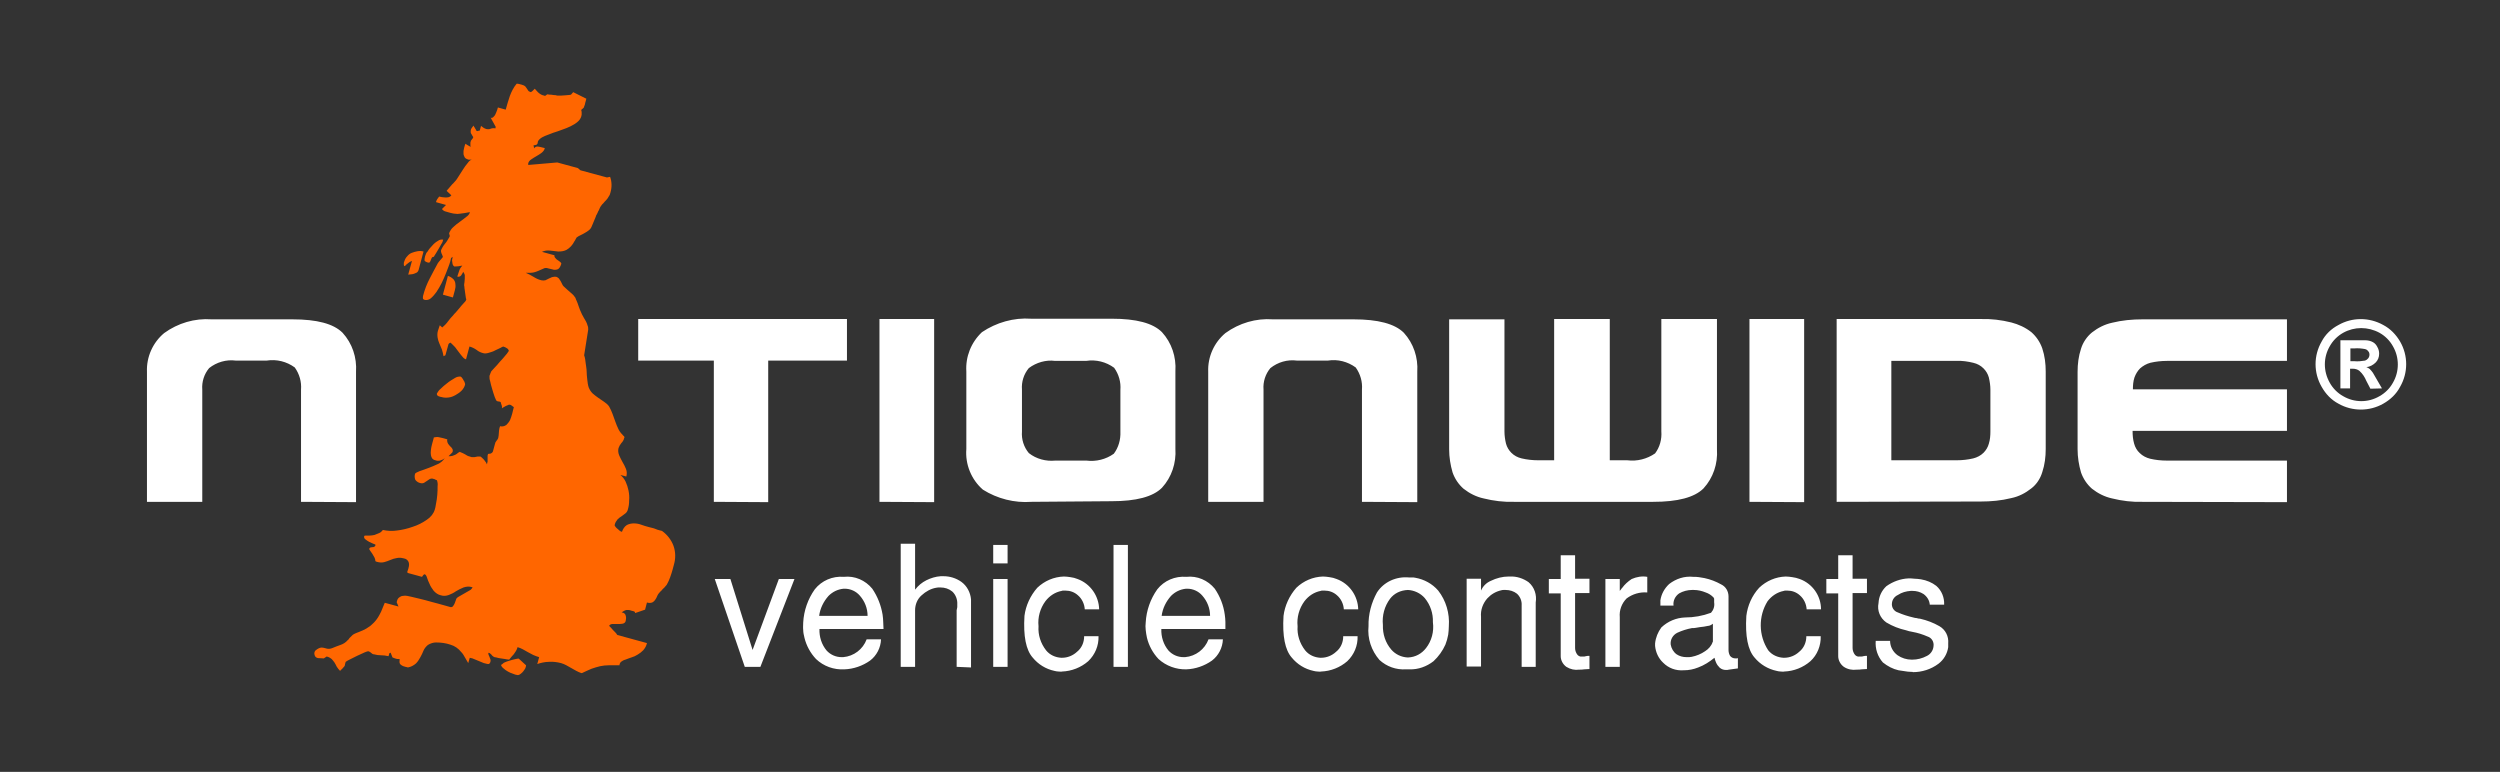
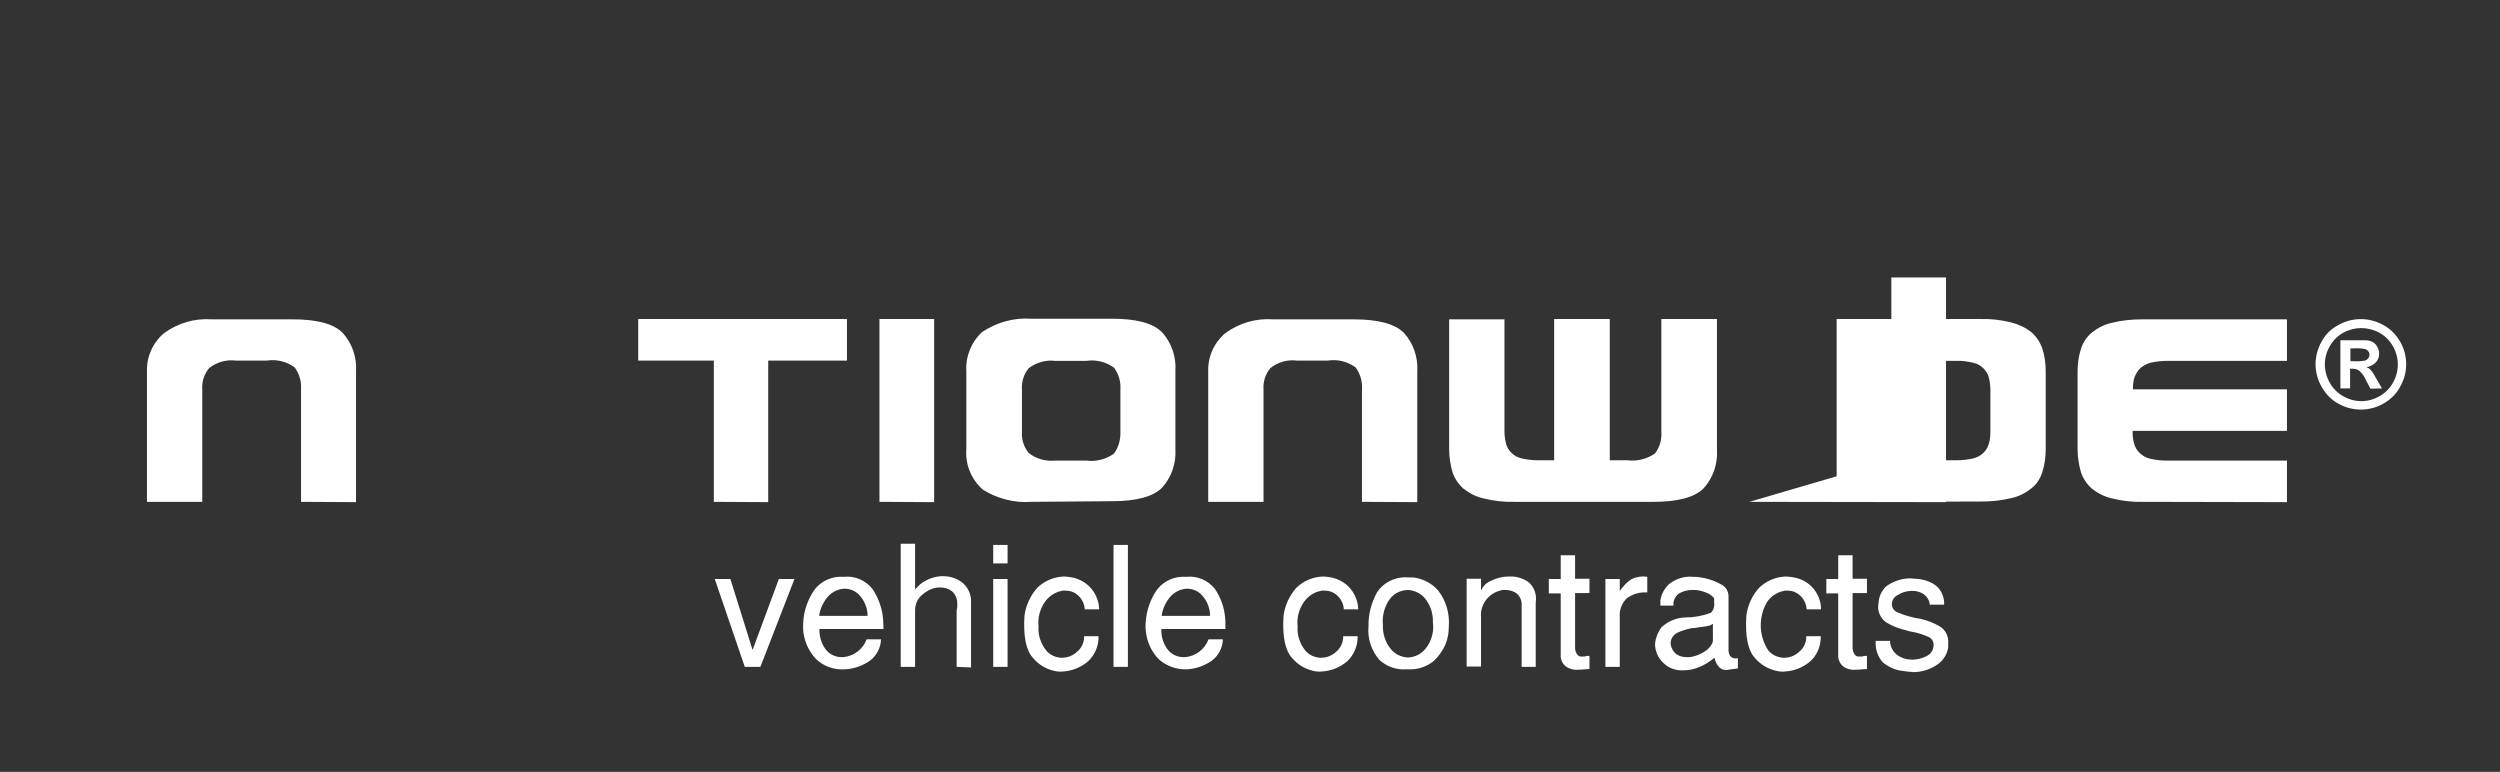
<svg xmlns="http://www.w3.org/2000/svg" version="1.1" id="Layer_1" x="0px" y="0px" viewBox="0 0 800 247" style="enable-background:new 0 0 800 247;" xml:space="preserve">
  <rect x="0" y="0" width="800" height="247" fill="#333333" stroke="none" />
  <style type="text/css">
	.st0{
		fill-rule:evenodd;
		clip-rule:evenodd;
	}
	#Union_1, #Union_2, #Union_3  {
		fill: #FFF;
	}
	#Union_1 {
		fill: #ff6600;
	}
</style>
  <g id="Group_375" transform="translate(-47.572 -812.313)">
-     <path id="Union_1" class="st0" d="M183.6,894.3c-0.1,0.4-0.2,0.9-0.2,1.3c0.1,0.3,0.4,0.5,1,0.7c0.3,0.1,0.6,0.1,0.7-0.1   c0.1-0.2,0.3-0.4,0.3-0.6c0.1-0.3,0.2-0.5,0.3-0.7c0.1-0.3,0.4-0.4,0.7-0.4c0.2-0.4,0.4-0.7,0.6-1c0.3-0.5,0.6-1,0.9-1.5   s0.6-1.1,0.9-1.6c0.3-0.4,0.5-0.9,0.6-1.4c-0.6-0.1-1.2,0-1.7,0.4c-0.7,0.4-1.3,0.9-1.8,1.5c-0.6,0.6-1.1,1.2-1.5,1.9   C184,893.1,183.8,893.7,183.6,894.3z M179.4,895.8l-1.2,4.4c0.2,0,0.5-0.1,0.9-0.1c0.3,0,0.7-0.1,1-0.2c0.3-0.1,0.6-0.3,0.9-0.4   c0.2-0.2,0.4-0.4,0.5-0.7l1.6-6c-0.6-0.2-1.2-0.2-1.9-0.1c-0.6,0.1-1.3,0.3-1.8,0.5c-0.6,0.2-1.1,0.6-1.5,1.1   c-0.4,0.4-0.7,0.9-0.9,1.5c0,0.1-0.1,0.2-0.1,0.3c-0.1,0.2-0.1,0.3-0.1,0.5c0,0.2,0,0.4,0,0.5c0,0.2,0.1,0.3,0.3,0.4   c0.3-0.4,0.7-0.7,1.1-1C178.5,896.2,178.9,896,179.4,895.8L179.4,895.8z M189.3,906.6l3.2,0.9c0.2-0.7,0.4-1.5,0.6-2.2   c0.2-0.7,0.3-1.3,0.2-2c0-0.6-0.2-1.1-0.6-1.6c-0.5-0.5-1.1-0.9-1.8-1.1L189.3,906.6z M187.4,938.2c-0.1,0.2,0,0.4,0.1,0.6   c0.1,0.1,0.3,0.3,0.4,0.3c0.2,0.1,0.4,0.1,0.6,0.2c0.2,0,0.4,0.1,0.5,0.1c0.7,0.2,1.5,0.2,2.2,0.1c0.8-0.1,1.5-0.4,2.2-0.8   c0.7-0.4,1.3-0.8,1.9-1.4c0.5-0.5,0.9-1.2,1.1-1.9c0-0.2,0-0.4-0.1-0.6c-0.1-0.3-0.2-0.6-0.4-0.8c-0.1-0.3-0.3-0.5-0.5-0.8   c-0.1-0.2-0.3-0.3-0.5-0.4c-0.6,0-1.2,0.1-1.8,0.5c-0.8,0.5-1.7,1-2.4,1.6c-0.8,0.6-1.5,1.2-2.2,1.9   C188,937.2,187.7,937.7,187.4,938.2z M207.9,1025.1c0.1,0.4,0.4,0.8,0.8,1.1c0.4,0.4,0.9,0.7,1.4,1c0.5,0.3,1,0.5,1.6,0.7   c0.5,0.2,1,0.4,1.3,0.4c0.3,0.1,0.6,0,0.8-0.1c0.3-0.2,0.6-0.4,0.9-0.7c0.3-0.3,0.5-0.6,0.7-0.9c0.2-0.2,0.3-0.5,0.4-0.8l0.1-0.4   c0-0.1,0-0.1,0-0.2l-2.3-2.1c-0.1-0.1-0.4,0-1,0.1c-0.6,0.1-1.2,0.3-1.9,0.5c-0.7,0.2-1.3,0.4-1.9,0.7   C208.5,1024.7,208.2,1024.9,207.9,1025.1z M152.1,1022.4c0.6,0.1,1.1,0.4,1.6,0.8c0.3,0.3,0.6,0.7,0.9,1.1   c0.2,0.4,0.5,0.8,0.7,1.3c0.3,0.5,0.7,1,1.1,1.4c0.1-0.1,0.3-0.4,0.7-0.7c0.2-0.3,0.5-0.5,0.7-0.8l0.1-0.2l0.1-0.5l0.1-0.4   l0.1-0.3c0.4-0.3,0.8-0.5,1.2-0.7l2.4-1.2c0.9-0.4,1.7-0.8,2.4-1.1c0.4-0.2,0.8-0.3,1.2-0.4c0.4,0.1,0.7,0.3,0.9,0.5   c0.3,0.3,0.6,0.5,1,0.5c0.7,0.2,1.4,0.3,2.2,0.3c0.8,0,1.6,0.1,2.4,0.3l0.3-1c0.1,0,0.2,0,0.2-0.1c0.1,0,0.2,0,0.2,0   c0,0.1,0.1,0.2,0.1,0.3c0.1,0.2,0.1,0.3,0.2,0.5c0.1,0.2,0.1,0.4,0.2,0.5c0,0.1,0.1,0.2,0.1,0.2c0.2,0.1,0.3,0.1,0.5,0.2   c0.2,0.1,0.4,0.1,0.6,0.2c0.3,0.1,0.5,0.1,0.7,0.1c0.2,0,0.3,0,0.5,0.1c-0.2,0.8-0.1,1.4,0.3,1.7c0.5,0.4,1,0.6,1.5,0.7   c0.1,0,0.3,0.1,0.5,0.1l0.3,0.1c1-0.2,1.8-0.6,2.6-1.3c0.6-0.6,1-1.3,1.4-2c0.4-0.7,0.7-1.4,1-2.1c0.3-0.7,0.8-1.3,1.4-1.8   c0.8-0.5,1.7-0.8,2.6-0.8c1.6,0,3.1,0.2,4.6,0.7c0.7,0.2,1.3,0.5,1.9,0.9c0.6,0.4,1.1,0.9,1.5,1.4c0.5,0.5,0.9,1.1,1.2,1.7   c0.4,0.6,0.7,1.3,1.1,1.9l0.5-1.7l0.4,0.1c0.2,0,0.5,0.1,0.7,0.2l3.4,1.4l0.8,0.2c0.3,0.1,0.5,0.1,0.8,0.1   c0.2-0.1,0.4-0.3,0.5-0.7c0.1-0.3,0.1-0.5,0-0.8c-0.1-0.3-0.2-0.5-0.3-0.8c-0.1-0.2-0.2-0.4-0.3-0.7c-0.1-0.2-0.1-0.4,0-0.6   c0.2,0,0.4,0.1,0.6,0.3c0.1,0.1,0.3,0.2,0.4,0.4c0.1,0.1,0.2,0.3,0.4,0.4c0.1,0.1,0.3,0.2,0.5,0.3l0.6,0.1   c0.3,0.1,0.5,0.1,0.8,0.2l1.3,0.2c0.5,0.1,0.9,0.1,1.2,0.2c0.3,0,0.5,0.1,0.8,0.1c0.3-0.4,0.6-0.7,0.9-1.1   c0.3-0.3,0.5-0.5,0.7-0.8c0.2-0.3,0.4-0.6,0.6-0.9c0.2-0.4,0.4-0.8,0.5-1.2c0.6,0.2,1.2,0.4,1.7,0.7c0.5,0.3,1.1,0.6,1.6,0.9   c0.5,0.3,1.1,0.6,1.7,0.9c0.6,0.3,1.3,0.5,1.9,0.7l-0.6,2.2c1.2-0.4,2.5-0.7,3.8-0.7c1.3-0.1,2.6,0.1,3.8,0.4   c0.6,0.2,1.2,0.4,1.7,0.7c0.5,0.3,1.1,0.6,1.6,0.9c0.5,0.3,1.1,0.6,1.6,0.9c0.5,0.3,1.1,0.5,1.6,0.7l0.2,0c1.2-0.6,2.2-1,3.1-1.4   c0.9-0.3,1.8-0.6,2.7-0.8c0.9-0.2,1.9-0.3,2.8-0.3c1,0,2.1,0,3.4,0c0-0.4,0.2-0.8,0.5-1.1c0.4-0.3,0.9-0.6,1.4-0.7   c0.6-0.2,1.2-0.5,1.9-0.7c0.7-0.2,1.4-0.5,2-0.9c0.7-0.4,1.3-0.9,1.8-1.4c0.6-0.7,1-1.4,1.2-2.3l-9.5-2.6c-0.2-0.4-0.5-0.7-0.8-1   c-0.5-0.5-0.9-0.9-1.2-1.3c-0.4-0.4-0.6-0.6-0.6-0.6c0.1-0.3,0.4-0.5,0.9-0.6c0.5,0,1.1,0,1.7,0c0.6,0,1.1,0,1.7-0.1   c0.5-0.1,0.9-0.4,1-0.9c0.1-0.6,0.2-1.1,0-1.7c-0.1-0.6-0.7-1-1.3-1c0.5-0.4,1-0.7,1.6-0.8c0.5,0,1,0,1.4,0.2   c0.3,0.1,0.5,0.1,0.8,0.2c0.4,0.1,0.5,0.3,0.5,0.6l3.2-1.1l0.6-2.3c0.5,0.2,1.1,0.2,1.7,0c0.4-0.2,0.7-0.5,0.9-0.8   c0.3-0.4,0.5-0.8,0.7-1.3c0.2-0.5,0.6-1,1-1.4c0.2-0.2,0.4-0.3,0.5-0.5c0.2-0.2,0.4-0.5,0.7-0.7c0.2-0.2,0.4-0.5,0.6-0.7   c0.1-0.1,0.2-0.2,0.3-0.4c0.4-0.7,0.7-1.4,1-2.2c0.3-0.9,0.6-1.7,0.8-2.5l0.4-1.5c0.6-2,0.6-4.1-0.1-6.1c-0.7-1.9-2-3.6-3.7-4.8   l-0.8-0.2c-0.4-0.1-0.8-0.2-1.2-0.4s-0.9-0.3-1.3-0.4l-0.8-0.2c-0.9-0.2-1.7-0.5-2.6-0.8c-0.8-0.3-1.6-0.4-2.4-0.4   c-0.7,0-1.5,0.2-2.1,0.5c-0.8,0.5-1.3,1.3-1.6,2.2l-0.3-0.1l-0.2-0.1c-0.2-0.1-0.4-0.3-0.5-0.4c-0.2-0.2-0.5-0.4-0.7-0.6   c-0.2-0.2-0.4-0.4-0.5-0.6c-0.1-0.1-0.2-0.3-0.1-0.5c0.1-0.6,0.5-1.2,0.9-1.7c0.4-0.4,0.8-0.7,1.3-1c0.4-0.3,0.8-0.6,1.2-0.9   c0.4-0.3,0.7-0.8,0.8-1.3c0.3-1,0.4-1.9,0.4-2.9c0.1-1,0-2.1-0.2-3.1c-0.2-1-0.5-1.9-0.9-2.8c-0.4-0.9-1-1.6-1.7-2.2l1.9,0.5   c0.2-0.8,0.2-1.6-0.1-2.4c-0.3-0.8-0.7-1.5-1.1-2.2c-0.4-0.7-0.8-1.5-1.1-2.2c-0.3-0.7-0.4-1.6-0.2-2.3c0.2-0.6,0.5-1.1,0.9-1.6   c0.4-0.4,0.8-1,0.9-1.6l0.1-0.2c0-0.1,0-0.2-0.1-0.3c0-0.1-0.1-0.2-0.2-0.2c-0.6-0.6-1.2-1.3-1.6-2.1c-0.4-0.8-0.7-1.6-1-2.4   c-0.3-0.8-0.6-1.7-0.9-2.5c-0.3-0.8-0.7-1.7-1.1-2.4c-0.4-0.6-1-1.1-1.6-1.5l-1.9-1.3c-0.6-0.4-1.2-0.9-1.8-1.4   c-0.5-0.5-0.9-1.1-1.2-1.8c-0.3-0.8-0.4-1.7-0.5-2.6c-0.1-0.9-0.2-1.8-0.2-2.6s-0.2-1.7-0.3-2.6c-0.1-0.9-0.2-1.8-0.5-2.6l1.3-8.2   c0-0.4,0-0.9-0.2-1.3c-0.1-0.4-0.3-0.9-0.5-1.3c-0.2-0.4-0.5-0.8-0.7-1.2c-0.2-0.3-0.4-0.7-0.6-1.1c-0.5-1.1-0.9-2-1.1-2.7   c-0.2-0.6-0.4-1.2-0.6-1.6c-0.2-0.4-0.3-0.7-0.4-1c-0.2-0.3-0.4-0.5-0.6-0.8c-0.3-0.3-0.6-0.6-1.1-1c-0.5-0.4-1.1-1-2-1.8   c-0.2-0.2-0.4-0.4-0.5-0.7l-0.5-1c-0.2-0.3-0.4-0.6-0.6-0.9c-0.2-0.2-0.5-0.4-0.8-0.5c-0.5-0.1-0.9,0-1.4,0.1   c-0.4,0.2-0.7,0.3-1.1,0.5c-0.3,0.2-0.7,0.3-1,0.5c-0.4,0.1-0.9,0.1-1.3,0c-0.9-0.2-1.7-0.6-2.5-1.1c-0.8-0.5-1.6-0.9-2.5-1.3   c0.6,0,1.1,0,1.7,0c0.4,0,0.8-0.1,1.2-0.2c0.4-0.1,0.8-0.3,1.1-0.4c0.4-0.2,0.9-0.4,1.6-0.7c0.5-0.3,1.1-0.3,1.6-0.1l1.3,0.3   c0.5,0.2,1.1,0.2,1.7,0c0.5-0.2,0.9-0.8,1.2-1.8c0-0.2-0.1-0.3-0.3-0.5c-0.2-0.2-0.5-0.4-0.8-0.6c-0.3-0.2-0.6-0.4-0.8-0.7   c-0.2-0.2-0.4-0.6-0.3-0.9l-4-1.1c0.8-0.4,1.7-0.5,2.6-0.4c0.9,0.1,1.7,0.2,2.6,0.3c0.9,0,1.8-0.1,2.6-0.5c1.1-0.6,2-1.6,2.6-2.8   c0.2-0.2,0.3-0.5,0.4-0.7c0.2-0.3,0.3-0.5,0.3-0.5c0.4-0.3,0.9-0.6,1.4-0.8c0.5-0.2,0.9-0.5,1.3-0.7c0.4-0.2,0.8-0.5,1.2-0.8   c0.4-0.3,0.7-0.7,0.9-1.2c0.1-0.2,0.2-0.5,0.3-0.7c0.2-0.4,0.3-0.8,0.5-1.2c0.2-0.4,0.3-0.8,0.5-1.2c0.1-0.4,0.2-0.6,0.3-0.7   c0.1-0.2,0.2-0.4,0.3-0.6c0.1-0.3,0.2-0.5,0.4-0.8l0.3-0.7c0.1-0.1,0.1-0.3,0.2-0.4c0.3-0.4,0.5-0.8,0.9-1.1   c0.3-0.4,0.6-0.7,0.9-1c0.3-0.3,0.6-0.7,0.8-1.1c0.3-0.4,0.5-0.8,0.6-1.3c0.5-1.7,0.5-3.5-0.1-5.1l-1,0.2l-8.5-2.3l-0.8-0.7   l-6.6-1.8l-9.3,0.8c0-0.1,0-0.1,0-0.2c0-0.1,0-0.2,0-0.3c0.1-0.5,0.5-1,1-1.3c0.5-0.3,1-0.7,1.6-1c0.6-0.3,1.1-0.7,1.7-1.1   c0.5-0.4,0.9-0.9,1-1.5c0,0-1.9-0.5-2.3-0.5c-0.5,0-0.9,0.2-1.1,0.6l-0.2-1c0.4,0,0.7-0.1,1-0.2c0.1-0.1,0.2-0.2,0.3-0.4   c0-0.2,0.1-0.4,0.1-0.6c0.1-0.3,0.3-0.5,0.5-0.7c0.5-0.5,1.1-0.8,1.8-1.1c0.8-0.3,1.6-0.6,2.6-1c0.9-0.3,1.9-0.6,2.9-1   c0.9-0.3,1.9-0.7,2.7-1.1c0.8-0.4,1.5-0.8,2.2-1.4c0.6-0.5,1-1.1,1.2-1.8l0.1-0.5c0-0.1,0-0.2,0-0.3l0-0.5c0-0.1,0-0.3-0.1-0.4   c0-0.1,0-0.2,0-0.3c0-0.1,0.1-0.2,0.4-0.4c0.2-0.2,0.4-0.3,0.4-0.4c0,0,0-0.1,0.1-0.3c0-0.1,0.1-0.3,0.2-0.5l0.2-0.9   c0.1-0.2,0.1-0.4,0.2-0.7l0.1-0.4l-4.2-2.1l-0.7,0.8l-0.5,0.1c-0.4,0-0.8,0.1-1.2,0.1c-0.5,0-0.9,0.1-1.4,0.1c-0.4,0-0.8,0-1.2,0   c-0.1,0-0.2,0-0.5-0.1s-0.6,0-1-0.1s-0.7-0.1-1-0.1c-0.3,0-0.5-0.1-0.8-0.1L222,843c-0.3-0.1-0.6-0.2-1-0.3   c-0.3-0.1-0.5-0.3-0.7-0.4c-0.3-0.2-0.5-0.4-0.7-0.6l-0.9-1c-0.1,0.1-0.3,0.3-0.6,0.6c-0.2,0.2-0.4,0.4-0.7,0.5l-0.2-0.1   c-0.3-0.1-0.5-0.2-0.6-0.4l-0.4-0.6c-0.2-0.2-0.3-0.5-0.5-0.7c-0.3-0.3-0.8-0.5-1.2-0.6c-0.1,0-0.4-0.1-0.8-0.2   c-0.3-0.1-0.5-0.1-0.8-0.1c-1,1.2-1.7,2.6-2.2,4c-0.5,1.4-0.9,2.9-1.3,4.3l-2.5-0.7l-0.2,0.7c-0.1,0.3-0.2,0.6-0.3,0.8   c-0.1,0.3-0.3,0.6-0.4,0.9c-0.2,0.3-0.4,0.5-0.6,0.7c-0.2,0.2-0.5,0.3-0.8,0.2l1.6,2.9l-0.1,0.5c-0.5-0.1-1-0.1-1.5,0.1   c-0.4,0.2-0.9,0.2-1.4,0.1c-0.3-0.1-0.6-0.2-0.9-0.4c-0.3-0.2-0.5-0.4-0.8-0.6l-0.4,1.5c-0.2,0-0.3,0-0.5,0.1   c-0.3,0.1-0.4,0.1-0.5,0c-0.1-0.1-0.2-0.2-0.2-0.3c-0.1-0.2-0.2-0.4-0.3-0.5c-0.1-0.2-0.2-0.4-0.3-0.5c-0.1-0.1-0.1-0.2-0.2-0.4   c-0.2,0.3-0.4,0.5-0.6,0.8c-0.2,0.3-0.3,0.6-0.3,0.9c0,0.1,0,0.2,0,0.3v0.2c0,0,0,0.1,0.1,0.3c0.1,0.2,0.2,0.3,0.3,0.5   c0.1,0.2,0.2,0.4,0.3,0.5c0.1,0.1,0.1,0.2,0.1,0.3c-0.1,0.2-0.2,0.4-0.4,0.6c-0.2,0.2-0.3,0.4-0.4,0.6l0,0.2l-0.1,0.2   c0,0.1,0,0.4,0,0.7c0,0.2,0,0.5,0.1,0.7l-0.2-0.1l-0.2-0.1c-0.1-0.1-0.4-0.2-0.7-0.4c-0.2-0.1-0.4-0.3-0.6-0.4   c0,0.1-0.1,0.3-0.2,0.6c-0.1,0.4-0.2,0.6-0.2,0.7c-0.1,0.3-0.1,0.7-0.2,1c0,0.4,0,0.7,0,1.1c0.1,0.3,0.2,0.7,0.4,1   c0.2,0.3,0.6,0.5,0.9,0.6l0.3,0.1c0.1,0,0.4,0,0.7,0c0.2,0,0.5,0,0.7-0.1c-0.7,0.1-1.2,0.5-1.6,1.1c-0.6,0.7-1.1,1.4-1.6,2.2   l-1.6,2.5c-0.4,0.7-1,1.4-1.6,2c-0.2,0.1-0.3,0.3-0.4,0.4c-0.2,0.2-0.4,0.5-0.6,0.7c-0.2,0.2-0.4,0.5-0.6,0.7   c-0.1,0.1-0.3,0.3-0.4,0.5l1.5,1.4c-0.2,0.3-0.5,0.5-0.8,0.6c-0.4,0.1-0.7,0.1-1.1,0.1c-0.4,0-0.8-0.1-1.1-0.1   c-0.4-0.1-0.6-0.1-0.8-0.2c-0.1,0.1-0.3,0.2-0.4,0.4c-0.1,0.2-0.2,0.3-0.3,0.4c-0.1,0.2-0.2,0.4-0.3,0.6l-0.1,0.4l3.2,0.9   l-1.3,1.3c0.3,0.4,0.7,0.7,1.2,0.8l1.4,0.4c0.5,0.1,1.1,0.3,1.6,0.3c0.5,0.1,1,0.1,1.5,0c0.5-0.1,1-0.1,1.5-0.2l1.7-0.3v0.1   c0,0,0,0.1,0,0.1c-0.2,0.5-0.6,1-1.1,1.3c-0.6,0.5-1.3,1-2.1,1.6c-0.7,0.5-1.5,1.1-2.1,1.7c-0.6,0.5-1,1.2-1.3,1.9   c0,0.2,0,0.3,0.1,0.5c0.1,0.3,0.1,0.4,0.1,0.5l-0.1,0.2l-0.1,0.2c-0.2,0.3-0.4,0.7-0.6,1c-0.2,0.4-0.5,0.7-0.8,1.1   c-0.3,0.3-0.5,0.7-0.7,1c-0.2,0.3-0.3,0.6-0.5,1c0,0.1,0,0.2,0,0.3l0,0.2c0,0,0,0.1,0.1,0.3c0,0.1,0.1,0.3,0.2,0.5   c0.1,0.2,0.1,0.3,0.2,0.5c0,0.1,0.1,0.2,0.1,0.3c-0.1,0.1-0.1,0.3-0.3,0.4c-0.1,0.2-0.3,0.4-0.5,0.6c-0.2,0.2-0.3,0.4-0.5,0.6   c-0.1,0.1-0.2,0.3-0.3,0.4c-0.9,1.7-1.8,3.3-2.6,4.9c-0.9,1.7-1.6,3.5-2.1,5.4c-0.1,0.3-0.1,0.6-0.1,0.9c0,0.3,0.2,0.5,0.7,0.6   c0.6,0.1,1.3-0.1,1.8-0.5c0.7-0.6,1.3-1.3,1.8-2c0.6-0.9,1.2-1.9,1.7-2.9c0.5-1.1,1-2.1,1.4-3.2s0.8-2,1.1-2.9   c0.2-0.6,0.4-1.3,0.5-1.9l0.5-0.4c0,0.1,0,0.4-0.1,0.7c-0.1,0.3-0.1,0.6,0,1c0,0.3,0.1,0.6,0.2,0.9c0.1,0.2,0.3,0.4,0.5,0.5   c0.8,0,1.7-0.1,2.5-0.3c-0.4,0.5-0.8,1-1,1.7c-0.2,0.7-0.4,1.3-0.6,1.8c0.4,0.2,0.9,0,1.2-0.3c0.3-0.4,0.5-0.8,0.7-1.2   c0.2,0.3,0.4,0.6,0.5,1c0,0.4,0,0.8,0,1.2c0,0.4-0.1,0.8-0.1,1.2c-0.1,0.3-0.1,0.7-0.1,1c0.1,0.3,0.1,0.5,0.1,0.8   c0.1,0.4,0.1,0.9,0.2,1.4l0.2,1.4c0,0.3,0.1,0.6,0.2,0.8l-0.1,0.2l-0.1,0.3c-0.2,0.2-0.4,0.5-0.8,0.9c-0.4,0.4-0.8,0.9-1.2,1.4   c-0.4,0.5-0.8,0.9-1.2,1.4c-0.4,0.4-0.7,0.7-0.8,0.9c-0.6,0.6-1.2,1.3-1.7,2c-0.5,0.7-1.1,1.3-1.8,1.9l-0.8-0.7   c-0.1,0.2-0.2,0.5-0.3,0.9c-0.1,0.4-0.2,0.7-0.3,0.9c-0.2,0.7-0.2,1.4-0.1,2.1c0.1,0.7,0.3,1.3,0.6,2c0.3,0.6,0.5,1.3,0.8,1.9   c0.2,0.7,0.4,1.4,0.5,2.1l0.6-0.3l1-3.6c0.1-0.1,0.1-0.1,0.2-0.2c0.1-0.1,0.2-0.1,0.3-0.2h0.2c0.1,0,0.1,0,0.1,0.1l0.1,0.1   c0.4,0.4,0.8,0.8,1.2,1.2c0.4,0.5,0.8,1.1,1.2,1.6c0.4,0.5,0.8,1.1,1.2,1.5c0.3,0.4,0.7,0.7,1.1,0.8l1.1-4.1   c0.8,0.2,1.6,0.6,2.3,1.1c0.6,0.5,1.3,0.8,2,1c0.6,0.2,1.3,0.1,1.9-0.1c0.7-0.2,1.4-0.4,2.1-0.8c0.7-0.3,1.2-0.6,1.7-0.8   c0.3-0.2,0.5-0.3,0.8-0.4c0.4,0.1,0.8,0.3,1.1,0.5c0.4,0.2,0.6,0.5,0.7,0.9c-0.4,0.6-0.8,1.2-1.3,1.7c-0.5,0.6-1,1.2-1.6,1.8   c-0.5,0.6-1,1.2-1.5,1.7c-0.5,0.5-0.9,1-1.2,1.3c-0.1,0.2-0.2,0.5-0.3,0.7c-0.2,0.4-0.2,0.7-0.3,0.8c0,0.6,0,1.1,0.2,1.6   c0.2,0.9,0.4,1.8,0.7,2.7c0.3,0.9,0.5,1.8,0.8,2.5c0.3,0.8,0.5,1.1,0.6,1.2l0.2,0.1c0.2,0,0.3,0.1,0.5,0.1c0.1,0,0.3,0,0.4,0.1   c0.1,0,0.2,0.1,0.2,0.1c0,0.1,0.1,0.2,0.1,0.4c0.1,0.2,0.1,0.4,0.2,0.6c0.1,0.2,0.1,0.4,0.1,0.6c0,0.1,0,0.3,0,0.4   c0.1-0.1,0.3-0.3,0.4-0.3c0.2-0.1,0.4-0.2,0.7-0.4s0.5-0.2,0.7-0.3s0.4-0.2,0.5-0.2c0.3,0,0.6,0.1,0.8,0.3   c0.2,0.2,0.5,0.3,0.7,0.5c-0.2,0.6-0.3,1.3-0.5,2c-0.2,0.7-0.4,1.4-0.7,2.1c-0.3,0.6-0.7,1.1-1.2,1.6c-0.6,0.4-1.3,0.6-2,0.4   l-0.2,0.6c-0.1,0.5-0.2,1.1-0.2,1.6c0,0.5-0.1,1.1-0.2,1.6l-0.1,0.2c-0.1,0.2-0.2,0.4-0.4,0.6c-0.1,0.2-0.3,0.4-0.4,0.6   c0,0.1-0.1,0.4-0.2,0.7s-0.2,0.7-0.3,1.1s-0.2,0.7-0.3,1.1c-0.2,0.4-0.5,0.6-0.9,0.7c-0.2,0-0.5,0-0.7,0.1l0,0.2l-0.1,0.3v1.9   l-0.1,0.4l-0.1,0.5c-0.1-0.2-0.2-0.4-0.3-0.6c-0.2-0.3-0.4-0.5-0.6-0.8c-0.2-0.3-0.5-0.5-0.7-0.7c-0.2-0.2-0.3-0.3-0.5-0.4   c-0.2,0-0.4,0-0.5,0c-0.3,0-0.6,0-0.9,0.1s-0.6,0.1-0.9,0.1c-0.2,0-0.4,0-0.5,0l-0.6-0.2c-0.5-0.1-1.1-0.4-1.5-0.7   c-0.5-0.3-1-0.5-1.5-0.7l-0.2-0.1c-0.4,0.2-0.7,0.4-0.9,0.6c-0.2,0.2-0.5,0.3-0.7,0.4c-0.3,0.1-0.5,0.2-0.8,0.3   c-0.4,0.1-0.8,0.1-1.2,0.1l0.6-0.6l0.6-0.6l0.1-0.2c0.1-0.3,0.1-0.7-0.1-1c-0.2-0.3-0.4-0.6-0.7-0.8c-0.3-0.3-0.5-0.6-0.7-0.9   c-0.2-0.4-0.3-0.9-0.2-1.3c-0.1,0-0.3-0.1-0.7-0.2c-0.3-0.1-0.6-0.2-0.7-0.2c-0.5-0.1-0.9-0.2-1.4-0.3c-0.5-0.1-1,0-1.5,0.1   c0,0.1-0.1,0.4-0.2,0.8c-0.1,0.4-0.2,0.7-0.2,0.7c-0.1,0.5-0.3,1-0.4,1.6c-0.1,0.6-0.2,1.2-0.2,1.8c0,0.5,0.1,1.1,0.3,1.5   c0.2,0.5,0.7,0.8,1.2,0.9c0.5,0.2,1,0.2,1.5,0.1c0.6-0.2,1.1-0.4,1.5-0.8c-0.5,0.8-1.3,1.5-2.2,1.9c-1,0.5-2.1,0.9-3.1,1.3   s-2,0.7-2.8,1c-0.8,0.3-1.3,0.6-1.4,0.8c-0.2,0.6-0.2,1.3,0.1,2c0.4,0.5,1,0.9,1.6,1c0.4,0.1,0.8,0.1,1.2-0.1   c0.3-0.2,0.6-0.4,0.9-0.6c0.3-0.2,0.6-0.4,0.9-0.6c0.4-0.2,0.9-0.2,1.3,0c0.2,0,0.4,0.1,0.5,0.2c0.3,0.1,0.5,0.2,0.5,0.2   c0.2,0.6,0.3,1.2,0.2,1.9c0,0.9,0,1.8-0.1,2.8c-0.1,1-0.2,1.9-0.4,2.8c-0.1,0.9-0.3,1.5-0.4,1.9c-0.4,1.3-1.3,2.4-2.5,3.2   c-1.4,1-3,1.8-4.6,2.3c-1.7,0.6-3.4,1-5.2,1.2c-1.4,0.2-2.9,0.1-4.3-0.2c-0.3,0.4-0.7,0.8-1.2,1c-0.5,0.2-1,0.4-1.5,0.6   c-0.5,0.1-1.1,0.2-1.6,0.2c-0.5,0-1.1,0-1.5,0l-0.1,0.1c0,0,0,0.1-0.1,0.1c-0.1,0.4,0.1,0.8,0.4,1c0.4,0.3,0.8,0.6,1.2,0.8   c0.4,0.2,0.9,0.4,1.3,0.6c0.4,0.2,0.7,0.2,0.7,0.3v0.1c0,0,0,0.1,0,0.1c0,0.2-0.2,0.4-0.4,0.5c-0.2,0.1-0.4,0.1-0.6,0.1   c-0.2,0-0.4,0.1-0.6,0.1c-0.2,0.1-0.3,0.2-0.4,0.5c0,0,0.1,0.2,0.3,0.5c0.2,0.3,0.4,0.6,0.7,1c0.2,0.4,0.5,0.8,0.7,1.2   c0.2,0.4,0.3,0.8,0.3,1.2c0,0,0.1,0,0.2,0.1c0.1,0,0.2,0.1,0.3,0.1c0.7,0.2,1.5,0.3,2.3,0.1c0.7-0.2,1.3-0.4,2-0.7   c0.7-0.3,1.3-0.5,2-0.6c0.8-0.2,1.5-0.1,2.3,0.1c0.7,0.1,1.2,0.5,1.5,1.1c0.2,0.5,0.2,1,0.1,1.5c-0.1,0.5-0.2,0.9-0.4,1.4   c-0.2,0.4-0.1,0.6,0.2,0.7l4.4,1.2c0.1-0.1,0.2-0.2,0.3-0.4c0.1-0.1,0.2-0.3,0.4-0.4h0c0.1,0,0.1,0,0.2,0c0.3,0.1,0.5,0.4,0.7,1   c0.2,0.7,0.5,1.4,0.8,2c0.3,0.8,0.8,1.5,1.3,2.2c0.6,0.7,1.4,1.3,2.3,1.5c0.9,0.3,1.8,0.2,2.6-0.1c0.8-0.3,1.6-0.7,2.3-1.2   c0.8-0.5,1.5-0.8,2.4-1.2c0.9-0.3,1.8-0.4,2.7-0.1l0.2,0.1c-0.1,0.1-0.2,0.3-0.3,0.4c-0.1,0.1-0.2,0.3-0.4,0.4l-4,2.3   c-0.3,0.2-0.5,0.4-0.6,0.8c-0.1,0.4-0.3,0.7-0.4,1.1c-0.1,0.3-0.3,0.6-0.5,0.9c-0.2,0.3-0.4,0.4-0.8,0.4c-0.5-0.1-1.3-0.4-2.5-0.7   c-1.2-0.3-2.4-0.7-3.7-1c-1.3-0.4-2.6-0.7-3.8-1s-2-0.5-2.5-0.6c-0.5-0.1-0.9-0.2-1.4-0.3c-0.5-0.1-0.9-0.1-1.4,0   c-0.4,0-0.8,0.2-1.2,0.5c-0.4,0.3-0.6,0.7-0.7,1.2l-0.1,0.3c0.1,0.2,0.2,0.4,0.3,0.7c0.2,0.4,0.2,0.6,0.3,0.7l-4.4-1.2   c-0.4,1-0.8,2-1.2,2.9c-0.4,0.8-0.8,1.6-1.4,2.4c-0.5,0.7-1.2,1.4-1.9,2c-0.8,0.6-1.7,1.2-2.7,1.6c-0.4,0.2-0.8,0.3-1.2,0.5   c-0.4,0.1-0.7,0.3-1,0.4c-0.3,0.1-0.6,0.3-0.9,0.5c-0.3,0.3-0.6,0.6-0.9,0.9c-0.1,0.1-0.2,0.2-0.3,0.4c-0.1,0.1-0.2,0.3-0.4,0.4   c-0.6,0.7-1.4,1.2-2.3,1.5c-0.8,0.3-1.7,0.6-2.6,1c-0.5,0.2-1,0.3-1.6,0.2l-1.2-0.3c-0.4-0.1-0.8-0.1-1.1,0   c-0.6,0.2-1.2,0.6-1.6,1l-0.1,0.2c0,0.1-0.1,0.2-0.1,0.3c-0.1,0.3,0,0.7,0.1,1c0.1,0.3,0.4,0.6,0.7,0.7l0.3,0.1l1.9,0.1   L152.1,1022.4z" />
-     <path id="Union_2" d="M659.5,1027.3L659.5,1027.3c-0.2,0-0.2,0-0.3,0h-0.2c-0.6,0-1.3-0.1-1.9-0.2c-0.7-0.1-1.4-0.2-2-0.3   c-1.8-0.4-3.5-1.3-5-2.5c-1.7-1.9-2.5-4.4-2.3-6.9h4.6c0,1.8,0.9,3.5,2.4,4.6c1.3,0.9,2.9,1.4,4.5,1.4h0.2c1.6,0,3.2-0.4,4.7-1.2   c1.2-0.6,2-1.8,2.1-3.1c0.2-1.4-0.6-2.7-1.9-3.1c-1.6-0.7-3.2-1.2-4.9-1.5c-0.3-0.1-0.6-0.1-1-0.2c-0.3-0.1-0.7-0.2-1-0.3   c-2.2-0.5-4.3-1.3-6.3-2.5c-2-1.4-3-3.8-2.5-6.2c0.1-2.1,1-4,2.5-5.4c2.1-1.5,4.6-2.4,7.1-2.5c0.6,0,1.2,0,1.9,0.1   c0.7,0,1.4,0.1,2.1,0.2c1.8,0.3,3.5,1,4.9,2.1c1.7,1.5,2.6,3.7,2.5,6h-4.6c-0.1-1.4-0.9-2.6-2-3.4c-1.1-0.7-2.3-1-3.5-1H659   c-1.5,0.1-2.9,0.5-4.1,1.3c-1.1,0.5-1.8,1.5-1.9,2.6c-0.2,1.3,0.6,2.6,1.9,3c1.6,0.7,3.2,1.2,4.9,1.6c0.4,0.1,0.7,0.2,1.1,0.2   c0.3,0.1,0.7,0.2,1.1,0.2c2.2,0.5,4.3,1.3,6.2,2.4c1.9,1.1,3,3.2,2.8,5.5v1.2c-0.3,2.1-1.4,4-3.1,5.3c-2.4,1.8-5.3,2.7-8.2,2.7   L659.5,1027.3z M617.4,1027.2c-0.4,0-0.9-0.1-1.3-0.2c-2.8-0.6-5.3-2.1-7.1-4.3c-2.1-2.4-3-6.8-2.6-13.3c0.4-3.3,1.8-6.5,4.1-9   c2.3-2.2,5.3-3.5,8.5-3.6c0.7,0,1.4,0.1,2.1,0.2c0.8,0.1,1.6,0.3,2.4,0.6c4.1,1.5,6.8,5.4,6.8,9.7h-4.6c-0.1-1.7-0.9-3.4-2.2-4.5   c-1.1-1-2.5-1.5-4-1.5c-0.2,0-0.4,0-0.5,0c-0.2,0-0.4,0-0.6,0.1c-2.1,0.4-3.9,1.6-5.2,3.3c-3,4.8-2.9,11,0.2,15.7   c1.2,1.5,3,2.3,4.9,2.4h0.2c1.8,0,3.5-0.7,4.8-1.9c1.5-1.2,2.3-3,2.3-5h4.6c0.1,3-1.1,6-3.3,8c-2.3,2-5.3,3.2-8.4,3.3   C618.2,1027.3,617.8,1027.2,617.4,1027.2L617.4,1027.2z M469.2,1027.2c-0.4,0-0.9-0.1-1.3-0.2c-2.8-0.6-5.2-2.1-7-4.3   c-2.1-2.4-3-6.8-2.6-13.3c0.4-3.3,1.9-6.5,4.1-9c2.3-2.2,5.3-3.5,8.5-3.6c0.7,0,1.4,0.1,2.1,0.2c0.8,0.1,1.6,0.3,2.3,0.6   c4.1,1.5,6.8,5.4,6.9,9.7h-4.6c-0.1-1.7-0.9-3.4-2.2-4.5c-1.1-1-2.5-1.5-4-1.5c-0.2,0-0.4,0-0.6,0c-0.2,0-0.4,0-0.6,0.1   c-2.1,0.4-3.9,1.6-5.2,3.3c-1.7,2.3-2.5,5.2-2.2,8c-0.2,2.8,0.7,5.5,2.4,7.7c1.2,1.5,3,2.3,4.9,2.4h0.2c1.8,0,3.5-0.7,4.8-1.9   c1.5-1.2,2.3-3,2.3-5h4.6c0.1,3-1.1,5.9-3.3,8c-2.3,2-5.3,3.2-8.4,3.3C470,1027.3,469.6,1027.2,469.2,1027.2L469.2,1027.2z    M386.3,1027.2c-0.4,0-0.9-0.1-1.3-0.2c-2.8-0.6-5.2-2.1-7-4.3c-2.1-2.4-3-6.8-2.6-13.3c0.4-3.3,1.9-6.5,4.1-9   c2.3-2.2,5.3-3.5,8.5-3.6c0.7,0,1.4,0.1,2.1,0.2c0.8,0.1,1.6,0.3,2.3,0.6c4.1,1.5,6.8,5.4,6.9,9.7h-4.6c-0.1-1.7-0.9-3.4-2.2-4.5   c-1.1-1-2.5-1.5-4-1.5c-0.2,0-0.4,0-0.6,0c-0.2,0-0.4,0-0.6,0.1c-2.1,0.4-3.9,1.6-5.2,3.3c-1.7,2.3-2.5,5.2-2.2,8   c-0.2,2.8,0.7,5.5,2.4,7.7c1.2,1.5,3,2.3,4.9,2.4h0.2c1.8,0,3.5-0.7,4.8-1.9c1.5-1.2,2.3-3,2.3-5h4.6c0.1,3-1.1,5.9-3.3,8   c-2.3,2-5.3,3.2-8.4,3.3C387.2,1027.3,386.8,1027.2,386.3,1027.2L386.3,1027.2z M579.8,1024.4c-1.5-1.4-2.4-3.3-2.6-5.4v-0.8   c0.2-1.9,0.9-3.6,2-5.1c2.1-2,4.8-3.1,7.6-3.2c2.8,0,5.6-0.5,8.3-1.5c0.8-0.9,1.2-2.1,1-3.3v-1.1c0-0.1,0-0.2-0.1-0.3   c0-0.1-0.1-0.2-0.2-0.3c-0.7-0.7-1.5-1.2-2.4-1.5c-1.2-0.5-2.5-0.8-3.8-0.8H589c-1.4,0-2.9,0.4-4.1,1.1c-1.3,0.9-2,2.4-1.8,3.9   h-4.2v-0.4c0-0.1,0-0.1,0-0.2v-0.2c0-0.1,0-0.3,0-0.4c0-0.2,0-0.3,0-0.5c0.3-2,1.3-3.8,2.8-5.2c2.2-1.7,4.9-2.6,7.7-2.3   c0.6,0,1.2,0,1.8,0.1c0.6,0.1,1.2,0.2,1.8,0.3c1.9,0.4,3.7,1.1,5.3,2c1.5,0.7,2.4,2.2,2.4,3.9v17.2c0,0.6,0.2,1.3,0.5,1.8   c0.4,0.5,1,0.8,1.7,0.8c0.1,0,0.2,0,0.4,0c0.1,0,0.2,0,0.4-0.1v3.3l-2.9,0.4c-0.2,0-0.3,0.1-0.5,0.1c-0.1,0-0.3,0-0.4,0   c-0.7,0-1.4-0.2-2-0.7c-0.5-0.5-0.9-1-1.2-1.7c-0.1-0.3-0.2-0.5-0.3-0.8c-0.1-0.3-0.1-0.5-0.2-0.7c-1.6,1.3-3.3,2.4-5.2,3.1   c-1.5,0.6-3,0.9-4.6,0.9C583.8,1027,581.5,1026.1,579.8,1024.4L579.8,1024.4z M594.1,1012.6c-0.8,0.2-1.7,0.3-2.6,0.4   c-0.4,0.1-0.8,0.1-1.2,0.2c-0.4,0.1-0.8,0.1-1.3,0.1c-1.6,0.3-3.2,0.8-4.7,1.5c-1.4,0.7-2.3,2.2-2.1,3.8c0.2,1.2,0.9,2.4,1.9,3.1   c0.9,0.6,2,0.9,3.2,0.9c0.3,0,0.5,0,0.8,0c0.3,0,0.5-0.1,0.8-0.1c1.5-0.3,3-0.9,4.3-1.8c1.1-0.7,2-1.7,2.4-2.9   c0-0.1,0.1-0.1,0.1-0.2c0-0.1,0-0.1,0-0.2v-5.5C595.2,1012.3,594.6,1012.6,594.1,1012.6L594.1,1012.6z M637.6,1025.7   c-1.1-0.8-1.8-2.1-1.8-3.4v-20.1H632v-4.6h3.8V990h4.6v7.5h4.6v4.6h-4.6v17.6c0,0.8,0.3,1.6,0.8,2.2c0.4,0.4,0.9,0.6,1.4,0.5   c0.2,0,0.4,0,0.6,0s0.4,0,0.6-0.1c0.2,0,0.4-0.1,0.6-0.1c0.2,0,0.4,0,0.6,0v4.2c-0.6,0-1.1,0.1-1.7,0.1c-0.5,0.1-1,0.1-1.6,0.1   C640.3,1026.8,638.8,1026.5,637.6,1025.7L637.6,1025.7z M548.8,1025.7c-1.1-0.8-1.8-2.1-1.8-3.4v-20.1h-3.8v-4.6h3.8V990h4.6v7.5   h4.6v4.6h-4.6v17.6c0,0.8,0.3,1.6,0.8,2.2c0.4,0.4,0.9,0.6,1.4,0.5c0.2,0,0.4,0,0.6,0s0.4,0,0.6-0.1c0.2,0,0.4-0.1,0.6-0.1   c0.2,0,0.4,0,0.6,0v4.2c-0.6,0-1.1,0.1-1.7,0.1c-0.5,0.1-1,0.1-1.6,0.1C551.5,1026.8,550.1,1026.5,548.8,1025.7L548.8,1025.7z    M489,1023.5c-2.6-3-3.9-6.9-3.5-10.8c-0.1-3.8,0.9-7.5,2.7-10.8c2.2-3.4,6.2-5.2,10.3-4.8c0.3,0,0.6,0,1,0c0.3,0,0.6,0,1,0.1   c2.8,0.5,5.4,1.9,7.3,4.1c2.5,3.2,3.7,7.3,3.4,11.4c0,0.9-0.1,1.8-0.2,2.7c-0.2,1.1-0.5,2.2-0.9,3.2c-0.9,2-2.2,3.8-3.8,5.3   c-2.2,1.7-4.9,2.7-7.7,2.6c-0.4,0-0.7,0-1.1,0C494.3,1026.7,491.3,1025.6,489,1023.5L489,1023.5z M492.4,1003.9   c-1.8,2.4-2.6,5.4-2.3,8.4c-0.1,2.9,0.8,5.7,2.7,7.9c1.3,1.5,3.2,2.4,5.2,2.5h0.2c2.3-0.1,4.3-1.2,5.7-3c1.8-2.3,2.6-5.3,2.2-8.3   c0.1-2.8-0.8-5.5-2.6-7.7c-1.4-1.6-3.4-2.5-5.4-2.6C495.7,1001.2,493.7,1002.2,492.4,1003.9L492.4,1003.9z M418.3,1023.2   c-1.8-1.9-3.1-4.3-3.7-6.8c-0.2-0.8-0.3-1.7-0.4-2.5c-0.1-0.8-0.1-1.6,0-2.4c0.2-3.8,1.5-7.5,3.7-10.6c2.2-2.8,5.7-4.3,9.3-4   c3.5-0.4,6.9,1.1,9.1,3.8c1.7,2.5,2.8,5.3,3.2,8.3c0.1,0.8,0.2,1.6,0.2,2.3c0,0.8,0,1.6,0,2.3h-20.5c-0.1,2.5,0.7,5,2.3,6.9   c1.2,1.3,2.9,2.1,4.8,2.1h0.5c3.4-0.3,6.3-2.5,7.5-5.7h4.6c-0.1,2.7-1.4,5.2-3.5,6.8c-2.4,1.7-5.3,2.7-8.2,2.8   C424,1026.6,420.7,1025.4,418.3,1023.2L418.3,1023.2z M422.3,1003c-1.6,1.8-2.7,4-3,6.4h15.5c0-2.4-0.9-4.7-2.5-6.5   c-1.2-1.4-3-2.2-4.8-2.2h-0.4C425.2,1000.9,423.6,1001.7,422.3,1003L422.3,1003z M308.7,1023.2c-1.8-1.9-3.1-4.3-3.7-6.8   c-0.2-0.8-0.4-1.7-0.4-2.5c-0.1-0.8,0-1.6,0-2.4c0.2-3.8,1.5-7.5,3.7-10.6c2.2-2.8,5.7-4.3,9.3-4c3.5-0.4,6.9,1.1,9.1,3.8   c1.7,2.5,2.8,5.3,3.3,8.3c0.1,0.8,0.2,1.6,0.2,2.3c0,0.8,0.1,1.6,0.1,2.3h-20.5c-0.1,2.5,0.7,5,2.3,6.9c1.2,1.3,2.9,2.1,4.8,2.1   h0.5c3.4-0.3,6.3-2.5,7.5-5.7h4.6c-0.1,2.7-1.4,5.2-3.5,6.8c-2.4,1.7-5.3,2.7-8.2,2.8C314.4,1026.7,311.1,1025.5,308.7,1023.2   L308.7,1023.2z M312.7,1003c-1.6,1.8-2.7,4-3,6.4h15.5c0-2.4-0.9-4.7-2.5-6.5c-1.2-1.4-3-2.2-4.8-2.2h-0.4   C315.6,1000.9,314,1001.7,312.7,1003L312.7,1003z M561.3,1025.7v-28.1h4.6v3.8c0.1-0.2,0.3-0.3,0.4-0.5s0.3-0.4,0.4-0.5   c0.8-1.1,1.8-2,3-2.8c1.6-0.7,3.3-1,5-0.7v5c-2.4-0.2-4.7,0.5-6.6,1.9c-1.6,1.6-2.4,3.8-2.2,6v15.9L561.3,1025.7z M534.5,1025.7   V1006c0.1-1.4-0.5-2.8-1.5-3.7c-1-0.8-2.3-1.2-3.6-1.2c-0.2,0-0.4,0-0.7,0c-0.2,0-0.4,0-0.7,0.1c-1.8,0.4-3.3,1.3-4.5,2.6   c-1.4,1.6-2.2,3.7-2,5.9v15.9h-4.6v-28.1h4.6v3.8c0.6-1.4,1.7-2.5,3.1-3.1c1.8-0.9,3.8-1.4,5.7-1.4h0.5c2.1-0.1,4.2,0.6,5.9,1.8   c1.9,1.6,2.7,4.1,2.3,6.5v20.6L534.5,1025.7z M403.9,1025.7v-39h4.6v39L403.9,1025.7z M365.4,1025.7v-28.1h4.6v28.1L365.4,1025.7z    M353.7,1025.7v-18.1c0.1-0.3,0.1-0.7,0.2-1c0-0.3,0-0.6,0-0.9c0.1-1.5-0.5-3.1-1.6-4.1c-1.1-0.9-2.4-1.3-3.8-1.3   c-0.3,0-0.5,0-0.7,0c-0.2,0-0.5,0.1-0.7,0.1c-1.7,0.3-3.3,1.2-4.6,2.4c-1.4,1.2-2.1,3-2.1,4.8v18.1h-4.6v-39.4h4.6v14.7   c1-1.3,2.2-2.3,3.6-3c1.4-0.7,3-1.2,4.6-1.3c0.1,0,0.3,0,0.4,0c0.2,0,0.3,0,0.5,0c2,0,4,0.6,5.7,1.8c1.8,1.3,2.9,3.4,3.1,5.6v21.8   L353.7,1025.7z M285.9,1025.7l-9.6-28.1h5l7.1,22.7l8.4-22.7h5l-10.9,28.1H285.9z M365.4,992.6v-5.9h4.6v5.9H365.4z M733.2,972.9   c-3.3,0.1-6.6-0.3-9.8-1.1c-2.3-0.5-4.5-1.6-6.4-3.1c-1.6-1.4-2.8-3.2-3.5-5.2c-0.7-2.4-1.1-4.9-1.1-7.4v-24.8c0-2.5,0.3-5,1.1-7.4   c0.6-2,1.9-3.9,3.5-5.2c1.9-1.5,4.1-2.6,6.4-3.1c3.2-0.8,6.5-1.1,9.8-1.1h46.2v13.3H741c-1.8,0-3.6,0.2-5.3,0.6   c-1.2,0.3-2.4,1-3.3,1.8c-0.8,0.8-1.4,1.8-1.8,2.9c-0.4,1.2-0.5,2.5-0.5,3.8h49.3v13.3h-49.4c0,1.4,0.1,2.7,0.5,4.1   c0.3,1.1,0.9,2.2,1.8,3c0.9,0.9,2.1,1.5,3.3,1.8c1.7,0.4,3.5,0.6,5.3,0.6h38.5V973L733.2,972.9z M635.3,972.9v-58.5h46.1   c3.3-0.1,6.6,0.3,9.8,1.1c2.3,0.6,4.5,1.6,6.4,3.1c1.6,1.4,2.8,3.2,3.5,5.2c0.8,2.4,1.1,4.9,1.1,7.4v24.8c0,2.5-0.3,5-1.1,7.4   c-0.6,2-1.8,3.9-3.5,5.2c-1.9,1.5-4,2.6-6.4,3.1c-3.2,0.8-6.5,1.1-9.8,1.1L635.3,972.9z M652.8,959.6h20.9c1.8,0,3.6-0.2,5.3-0.6   c1.2-0.3,2.4-0.9,3.3-1.8c0.8-0.8,1.4-1.8,1.7-2.9c0.4-1.3,0.5-2.6,0.5-3.9V937c0-1.3-0.2-2.6-0.5-3.9c-0.3-1.1-0.9-2.1-1.7-2.9   c-0.9-0.9-2-1.5-3.3-1.8c-1.7-0.4-3.5-0.7-5.3-0.6h-20.9V959.6z M607.4,972.9v-58.5h17.5V973L607.4,972.9z M564.4,972.9h-32.3   c-3.3,0.1-6.6-0.3-9.8-1.1c-2.3-0.5-4.5-1.6-6.4-3.1c-1.6-1.4-2.8-3.2-3.5-5.2c-0.7-2.4-1.1-4.9-1.1-7.4v-41.6h17.7v35.9   c0,1.3,0.2,2.7,0.5,3.9c0.3,1.1,0.9,2.1,1.7,2.9c0.9,0.9,2,1.5,3.3,1.8c1.7,0.4,3.5,0.6,5.3,0.6h5.1v-45.2h17.8v45.2h5.6   c3.1,0.4,6.3-0.4,8.9-2.2c1.5-2,2.2-4.5,2-7.1v-35.9H597v41.7c0.3,4.6-1.2,9.1-4.3,12.5c-2.9,2.9-8.3,4.3-16.1,4.3L564.4,972.9z    M483.4,972.9V937c0.2-2.5-0.5-5-2-7.1c-2.6-1.9-5.8-2.7-8.9-2.2h-9.9c-3.1-0.4-6.1,0.5-8.5,2.4c-1.6,1.9-2.4,4.4-2.2,6.9v35.9   h-17.7v-41.6c-0.2-4.8,1.9-9.4,5.5-12.4c4.4-3.2,9.8-4.8,15.2-4.4h25.8c7.8,0,13.2,1.4,16.1,4.3c3.1,3.4,4.6,7.9,4.3,12.5V973   L483.4,972.9z M377.6,972.9c-5.4,0.4-10.9-1-15.5-3.9c-3.7-3.2-5.7-8.1-5.3-13v-24.8c-0.3-4.7,1.5-9.3,5-12.6   c4.6-3.1,10.2-4.7,15.7-4.3h25.8c7.9,0,13.2,1.4,16.1,4.3c3.1,3.4,4.6,7.9,4.3,12.5v24.8c0.3,4.6-1.2,9.1-4.3,12.5   c-2.9,2.9-8.3,4.3-16.1,4.3L377.6,972.9z M376.8,930.1c-1.6,1.9-2.4,4.4-2.2,6.9v13.4c-0.2,2.5,0.6,5,2.2,6.9   c2.4,1.9,5.5,2.7,8.5,2.4h9.9c3.1,0.4,6.3-0.4,8.8-2.2c1.5-2,2.2-4.5,2.1-7v-13.4c0.2-2.5-0.5-5-2-7.1c-2.6-1.9-5.8-2.7-9-2.2h-9.9   C382.3,927.4,379.2,928.3,376.8,930.1L376.8,930.1z M329,972.9v-58.5h17.5V973L329,972.9z M276,972.9v-45.2h-24.2v-13.3h66.8v13.3   h-25.2V973L276,972.9z M143.9,972.9V937c0.2-2.5-0.5-5-2-7.1c-2.6-1.9-5.8-2.7-9-2.2h-9.9c-3-0.4-6.1,0.5-8.5,2.4   c-1.6,1.9-2.4,4.4-2.2,6.9v35.9H94.6v-41.6c-0.2-4.8,1.9-9.4,5.5-12.4c4.4-3.2,9.8-4.8,15.2-4.4h25.8c7.9,0,13.2,1.4,16.1,4.3   c3.1,3.4,4.6,7.9,4.3,12.5V973L143.9,972.9z M795.9,941.5c-2.3-1.2-4.1-3.1-5.4-5.4c-2.6-4.5-2.6-10,0-14.5   c1.2-2.3,3.1-4.1,5.4-5.3c4.4-2.5,9.8-2.5,14.3,0c2.3,1.2,4.1,3.1,5.4,5.3c2.6,4.5,2.6,10,0,14.5c-1.2,2.3-3.1,4.1-5.4,5.4   C805.8,944,800.3,944,795.9,941.5L795.9,941.5z M797.4,918.8c-1.8,1-3.3,2.5-4.3,4.3c-2.1,3.6-2.1,8,0,11.7c1,1.8,2.5,3.3,4.3,4.3   c3.6,2.1,8,2.1,11.6,0c1.8-1,3.3-2.5,4.3-4.3c2.1-3.6,2.1-8.1,0-11.7c-1-1.8-2.5-3.3-4.3-4.3C805.3,916.8,801,916.8,797.4,918.8   L797.4,918.8z M806.1,936.7l-1.3-2.5c-0.5-1.2-1.2-2.3-2.2-3.2c-0.6-0.5-1.4-0.7-2.2-0.7h-0.8v6.3h-3.1v-15.4h3.1   c2.9,0,4.6,0,4.9,0c0.8,0,1.7,0.2,2.4,0.6c0.6,0.3,1.1,0.9,1.4,1.5c0.4,0.7,0.6,1.4,0.6,2.2c0,1.1-0.4,2.1-1.1,2.8   c-0.8,0.8-1.9,1.4-3,1.5c0.4,0.1,0.7,0.3,1.1,0.6c0.4,0.4,0.7,0.8,1,1.2c0.1,0.2,0.5,0.8,1.1,1.9l1.8,3.1L806.1,936.7z    M799.7,927.9h1.3c1.1,0.1,2.2,0,3.4-0.2c0.8-0.3,1.4-1,1.4-1.9c0-0.4-0.1-0.8-0.4-1.1c-0.3-0.4-0.6-0.6-1.1-0.7   c-1.1-0.2-2.2-0.3-3.3-0.2h-1.3L799.7,927.9z" />
+     <path id="Union_2" d="M659.5,1027.3L659.5,1027.3c-0.2,0-0.2,0-0.3,0h-0.2c-0.6,0-1.3-0.1-1.9-0.2c-0.7-0.1-1.4-0.2-2-0.3   c-1.8-0.4-3.5-1.3-5-2.5c-1.7-1.9-2.5-4.4-2.3-6.9h4.6c0,1.8,0.9,3.5,2.4,4.6c1.3,0.9,2.9,1.4,4.5,1.4h0.2c1.6,0,3.2-0.4,4.7-1.2   c1.2-0.6,2-1.8,2.1-3.1c0.2-1.4-0.6-2.7-1.9-3.1c-1.6-0.7-3.2-1.2-4.9-1.5c-0.3-0.1-0.6-0.1-1-0.2c-0.3-0.1-0.7-0.2-1-0.3   c-2.2-0.5-4.3-1.3-6.3-2.5c-2-1.4-3-3.8-2.5-6.2c0.1-2.1,1-4,2.5-5.4c2.1-1.5,4.6-2.4,7.1-2.5c0.6,0,1.2,0,1.9,0.1   c0.7,0,1.4,0.1,2.1,0.2c1.8,0.3,3.5,1,4.9,2.1c1.7,1.5,2.6,3.7,2.5,6h-4.6c-0.1-1.4-0.9-2.6-2-3.4c-1.1-0.7-2.3-1-3.5-1H659   c-1.5,0.1-2.9,0.5-4.1,1.3c-1.1,0.5-1.8,1.5-1.9,2.6c-0.2,1.3,0.6,2.6,1.9,3c1.6,0.7,3.2,1.2,4.9,1.6c0.4,0.1,0.7,0.2,1.1,0.2   c0.3,0.1,0.7,0.2,1.1,0.2c2.2,0.5,4.3,1.3,6.2,2.4c1.9,1.1,3,3.2,2.8,5.5v1.2c-0.3,2.1-1.4,4-3.1,5.3c-2.4,1.8-5.3,2.7-8.2,2.7   L659.5,1027.3z M617.4,1027.2c-0.4,0-0.9-0.1-1.3-0.2c-2.8-0.6-5.3-2.1-7.1-4.3c-2.1-2.4-3-6.8-2.6-13.3c0.4-3.3,1.8-6.5,4.1-9   c2.3-2.2,5.3-3.5,8.5-3.6c0.7,0,1.4,0.1,2.1,0.2c0.8,0.1,1.6,0.3,2.4,0.6c4.1,1.5,6.8,5.4,6.8,9.7h-4.6c-0.1-1.7-0.9-3.4-2.2-4.5   c-1.1-1-2.5-1.5-4-1.5c-0.2,0-0.4,0-0.5,0c-0.2,0-0.4,0-0.6,0.1c-2.1,0.4-3.9,1.6-5.2,3.3c-3,4.8-2.9,11,0.2,15.7   c1.2,1.5,3,2.3,4.9,2.4h0.2c1.8,0,3.5-0.7,4.8-1.9c1.5-1.2,2.3-3,2.3-5h4.6c0.1,3-1.1,6-3.3,8c-2.3,2-5.3,3.2-8.4,3.3   C618.2,1027.3,617.8,1027.2,617.4,1027.2L617.4,1027.2z M469.2,1027.2c-0.4,0-0.9-0.1-1.3-0.2c-2.8-0.6-5.2-2.1-7-4.3   c-2.1-2.4-3-6.8-2.6-13.3c0.4-3.3,1.9-6.5,4.1-9c2.3-2.2,5.3-3.5,8.5-3.6c0.7,0,1.4,0.1,2.1,0.2c0.8,0.1,1.6,0.3,2.3,0.6   c4.1,1.5,6.8,5.4,6.9,9.7h-4.6c-0.1-1.7-0.9-3.4-2.2-4.5c-1.1-1-2.5-1.5-4-1.5c-0.2,0-0.4,0-0.6,0c-0.2,0-0.4,0-0.6,0.1   c-2.1,0.4-3.9,1.6-5.2,3.3c-1.7,2.3-2.5,5.2-2.2,8c-0.2,2.8,0.7,5.5,2.4,7.7c1.2,1.5,3,2.3,4.9,2.4h0.2c1.8,0,3.5-0.7,4.8-1.9   c1.5-1.2,2.3-3,2.3-5h4.6c0.1,3-1.1,5.9-3.3,8c-2.3,2-5.3,3.2-8.4,3.3C470,1027.3,469.6,1027.2,469.2,1027.2L469.2,1027.2z    M386.3,1027.2c-0.4,0-0.9-0.1-1.3-0.2c-2.8-0.6-5.2-2.1-7-4.3c-2.1-2.4-3-6.8-2.6-13.3c0.4-3.3,1.9-6.5,4.1-9   c2.3-2.2,5.3-3.5,8.5-3.6c0.7,0,1.4,0.1,2.1,0.2c0.8,0.1,1.6,0.3,2.3,0.6c4.1,1.5,6.8,5.4,6.9,9.7h-4.6c-0.1-1.7-0.9-3.4-2.2-4.5   c-1.1-1-2.5-1.5-4-1.5c-0.2,0-0.4,0-0.6,0c-0.2,0-0.4,0-0.6,0.1c-2.1,0.4-3.9,1.6-5.2,3.3c-1.7,2.3-2.5,5.2-2.2,8   c-0.2,2.8,0.7,5.5,2.4,7.7c1.2,1.5,3,2.3,4.9,2.4h0.2c1.8,0,3.5-0.7,4.8-1.9c1.5-1.2,2.3-3,2.3-5h4.6c0.1,3-1.1,5.9-3.3,8   c-2.3,2-5.3,3.2-8.4,3.3C387.2,1027.3,386.8,1027.2,386.3,1027.2L386.3,1027.2z M579.8,1024.4c-1.5-1.4-2.4-3.3-2.6-5.4v-0.8   c0.2-1.9,0.9-3.6,2-5.1c2.1-2,4.8-3.1,7.6-3.2c2.8,0,5.6-0.5,8.3-1.5c0.8-0.9,1.2-2.1,1-3.3v-1.1c0-0.1,0-0.2-0.1-0.3   c0-0.1-0.1-0.2-0.2-0.3c-0.7-0.7-1.5-1.2-2.4-1.5c-1.2-0.5-2.5-0.8-3.8-0.8H589c-1.4,0-2.9,0.4-4.1,1.1c-1.3,0.9-2,2.4-1.8,3.9   h-4.2v-0.4c0-0.1,0-0.1,0-0.2v-0.2c0-0.1,0-0.3,0-0.4c0-0.2,0-0.3,0-0.5c0.3-2,1.3-3.8,2.8-5.2c2.2-1.7,4.9-2.6,7.7-2.3   c0.6,0,1.2,0,1.8,0.1c0.6,0.1,1.2,0.2,1.8,0.3c1.9,0.4,3.7,1.1,5.3,2c1.5,0.7,2.4,2.2,2.4,3.9v17.2c0,0.6,0.2,1.3,0.5,1.8   c0.4,0.5,1,0.8,1.7,0.8c0.1,0,0.2,0,0.4,0c0.1,0,0.2,0,0.4-0.1v3.3l-2.9,0.4c-0.2,0-0.3,0.1-0.5,0.1c-0.1,0-0.3,0-0.4,0   c-0.7,0-1.4-0.2-2-0.7c-0.5-0.5-0.9-1-1.2-1.7c-0.1-0.3-0.2-0.5-0.3-0.8c-0.1-0.3-0.1-0.5-0.2-0.7c-1.6,1.3-3.3,2.4-5.2,3.1   c-1.5,0.6-3,0.9-4.6,0.9C583.8,1027,581.5,1026.1,579.8,1024.4L579.8,1024.4z M594.1,1012.6c-0.8,0.2-1.7,0.3-2.6,0.4   c-0.4,0.1-0.8,0.1-1.2,0.2c-0.4,0.1-0.8,0.1-1.3,0.1c-1.6,0.3-3.2,0.8-4.7,1.5c-1.4,0.7-2.3,2.2-2.1,3.8c0.2,1.2,0.9,2.4,1.9,3.1   c0.9,0.6,2,0.9,3.2,0.9c0.3,0,0.5,0,0.8,0c0.3,0,0.5-0.1,0.8-0.1c1.5-0.3,3-0.9,4.3-1.8c1.1-0.7,2-1.7,2.4-2.9   c0-0.1,0.1-0.1,0.1-0.2c0-0.1,0-0.1,0-0.2v-5.5C595.2,1012.3,594.6,1012.6,594.1,1012.6L594.1,1012.6z M637.6,1025.7   c-1.1-0.8-1.8-2.1-1.8-3.4v-20.1H632v-4.6h3.8V990h4.6v7.5h4.6v4.6h-4.6v17.6c0,0.8,0.3,1.6,0.8,2.2c0.4,0.4,0.9,0.6,1.4,0.5   c0.2,0,0.4,0,0.6,0s0.4,0,0.6-0.1c0.2,0,0.4-0.1,0.6-0.1c0.2,0,0.4,0,0.6,0v4.2c-0.6,0-1.1,0.1-1.7,0.1c-0.5,0.1-1,0.1-1.6,0.1   C640.3,1026.8,638.8,1026.5,637.6,1025.7L637.6,1025.7z M548.8,1025.7c-1.1-0.8-1.8-2.1-1.8-3.4v-20.1h-3.8v-4.6h3.8V990h4.6v7.5   h4.6v4.6h-4.6v17.6c0,0.8,0.3,1.6,0.8,2.2c0.4,0.4,0.9,0.6,1.4,0.5c0.2,0,0.4,0,0.6,0s0.4,0,0.6-0.1c0.2,0,0.4-0.1,0.6-0.1   c0.2,0,0.4,0,0.6,0v4.2c-0.6,0-1.1,0.1-1.7,0.1c-0.5,0.1-1,0.1-1.6,0.1C551.5,1026.8,550.1,1026.5,548.8,1025.7L548.8,1025.7z    M489,1023.5c-2.6-3-3.9-6.9-3.5-10.8c-0.1-3.8,0.9-7.5,2.7-10.8c2.2-3.4,6.2-5.2,10.3-4.8c0.3,0,0.6,0,1,0c0.3,0,0.6,0,1,0.1   c2.8,0.5,5.4,1.9,7.3,4.1c2.5,3.2,3.7,7.3,3.4,11.4c0,0.9-0.1,1.8-0.2,2.7c-0.2,1.1-0.5,2.2-0.9,3.2c-0.9,2-2.2,3.8-3.8,5.3   c-2.2,1.7-4.9,2.7-7.7,2.6c-0.4,0-0.7,0-1.1,0C494.3,1026.7,491.3,1025.6,489,1023.5L489,1023.5z M492.4,1003.9   c-1.8,2.4-2.6,5.4-2.3,8.4c-0.1,2.9,0.8,5.7,2.7,7.9c1.3,1.5,3.2,2.4,5.2,2.5h0.2c2.3-0.1,4.3-1.2,5.7-3c1.8-2.3,2.6-5.3,2.2-8.3   c0.1-2.8-0.8-5.5-2.6-7.7c-1.4-1.6-3.4-2.5-5.4-2.6C495.7,1001.2,493.7,1002.2,492.4,1003.9L492.4,1003.9z M418.3,1023.2   c-1.8-1.9-3.1-4.3-3.7-6.8c-0.2-0.8-0.3-1.7-0.4-2.5c-0.1-0.8-0.1-1.6,0-2.4c0.2-3.8,1.5-7.5,3.7-10.6c2.2-2.8,5.7-4.3,9.3-4   c3.5-0.4,6.9,1.1,9.1,3.8c1.7,2.5,2.8,5.3,3.2,8.3c0.1,0.8,0.2,1.6,0.2,2.3c0,0.8,0,1.6,0,2.3h-20.5c-0.1,2.5,0.7,5,2.3,6.9   c1.2,1.3,2.9,2.1,4.8,2.1h0.5c3.4-0.3,6.3-2.5,7.5-5.7h4.6c-0.1,2.7-1.4,5.2-3.5,6.8c-2.4,1.7-5.3,2.7-8.2,2.8   C424,1026.6,420.7,1025.4,418.3,1023.2L418.3,1023.2z M422.3,1003c-1.6,1.8-2.7,4-3,6.4h15.5c0-2.4-0.9-4.7-2.5-6.5   c-1.2-1.4-3-2.2-4.8-2.2h-0.4C425.2,1000.9,423.6,1001.7,422.3,1003L422.3,1003z M308.7,1023.2c-1.8-1.9-3.1-4.3-3.7-6.8   c-0.2-0.8-0.4-1.7-0.4-2.5c-0.1-0.8,0-1.6,0-2.4c0.2-3.8,1.5-7.5,3.7-10.6c2.2-2.8,5.7-4.3,9.3-4c3.5-0.4,6.9,1.1,9.1,3.8   c1.7,2.5,2.8,5.3,3.3,8.3c0.1,0.8,0.2,1.6,0.2,2.3c0,0.8,0.1,1.6,0.1,2.3h-20.5c-0.1,2.5,0.7,5,2.3,6.9c1.2,1.3,2.9,2.1,4.8,2.1   h0.5c3.4-0.3,6.3-2.5,7.5-5.7h4.6c-0.1,2.7-1.4,5.2-3.5,6.8c-2.4,1.7-5.3,2.7-8.2,2.8C314.4,1026.7,311.1,1025.5,308.7,1023.2   L308.7,1023.2z M312.7,1003c-1.6,1.8-2.7,4-3,6.4h15.5c0-2.4-0.9-4.7-2.5-6.5c-1.2-1.4-3-2.2-4.8-2.2h-0.4   C315.6,1000.9,314,1001.7,312.7,1003L312.7,1003z M561.3,1025.7v-28.1h4.6v3.8c0.1-0.2,0.3-0.3,0.4-0.5s0.3-0.4,0.4-0.5   c0.8-1.1,1.8-2,3-2.8c1.6-0.7,3.3-1,5-0.7v5c-2.4-0.2-4.7,0.5-6.6,1.9c-1.6,1.6-2.4,3.8-2.2,6v15.9L561.3,1025.7z M534.5,1025.7   V1006c0.1-1.4-0.5-2.8-1.5-3.7c-1-0.8-2.3-1.2-3.6-1.2c-0.2,0-0.4,0-0.7,0c-0.2,0-0.4,0-0.7,0.1c-1.8,0.4-3.3,1.3-4.5,2.6   c-1.4,1.6-2.2,3.7-2,5.9v15.9h-4.6v-28.1h4.6v3.8c0.6-1.4,1.7-2.5,3.1-3.1c1.8-0.9,3.8-1.4,5.7-1.4h0.5c2.1-0.1,4.2,0.6,5.9,1.8   c1.9,1.6,2.7,4.1,2.3,6.5v20.6L534.5,1025.7z M403.9,1025.7v-39h4.6v39L403.9,1025.7z M365.4,1025.7v-28.1h4.6v28.1L365.4,1025.7z    M353.7,1025.7v-18.1c0.1-0.3,0.1-0.7,0.2-1c0-0.3,0-0.6,0-0.9c0.1-1.5-0.5-3.1-1.6-4.1c-1.1-0.9-2.4-1.3-3.8-1.3   c-0.3,0-0.5,0-0.7,0c-0.2,0-0.5,0.1-0.7,0.1c-1.7,0.3-3.3,1.2-4.6,2.4c-1.4,1.2-2.1,3-2.1,4.8v18.1h-4.6v-39.4h4.6v14.7   c1-1.3,2.2-2.3,3.6-3c1.4-0.7,3-1.2,4.6-1.3c0.1,0,0.3,0,0.4,0c0.2,0,0.3,0,0.5,0c2,0,4,0.6,5.7,1.8c1.8,1.3,2.9,3.4,3.1,5.6v21.8   L353.7,1025.7z M285.9,1025.7l-9.6-28.1h5l7.1,22.7l8.4-22.7h5l-10.9,28.1H285.9z M365.4,992.6v-5.9h4.6v5.9H365.4z M733.2,972.9   c-3.3,0.1-6.6-0.3-9.8-1.1c-2.3-0.5-4.5-1.6-6.4-3.1c-1.6-1.4-2.8-3.2-3.5-5.2c-0.7-2.4-1.1-4.9-1.1-7.4v-24.8c0-2.5,0.3-5,1.1-7.4   c0.6-2,1.9-3.9,3.5-5.2c1.9-1.5,4.1-2.6,6.4-3.1c3.2-0.8,6.5-1.1,9.8-1.1h46.2v13.3H741c-1.8,0-3.6,0.2-5.3,0.6   c-1.2,0.3-2.4,1-3.3,1.8c-0.8,0.8-1.4,1.8-1.8,2.9c-0.4,1.2-0.5,2.5-0.5,3.8h49.3v13.3h-49.4c0,1.4,0.1,2.7,0.5,4.1   c0.3,1.1,0.9,2.2,1.8,3c0.9,0.9,2.1,1.5,3.3,1.8c1.7,0.4,3.5,0.6,5.3,0.6h38.5V973L733.2,972.9z M635.3,972.9v-58.5h46.1   c3.3-0.1,6.6,0.3,9.8,1.1c2.3,0.6,4.5,1.6,6.4,3.1c1.6,1.4,2.8,3.2,3.5,5.2c0.8,2.4,1.1,4.9,1.1,7.4v24.8c0,2.5-0.3,5-1.1,7.4   c-0.6,2-1.8,3.9-3.5,5.2c-1.9,1.5-4,2.6-6.4,3.1c-3.2,0.8-6.5,1.1-9.8,1.1L635.3,972.9z M652.8,959.6h20.9c1.8,0,3.6-0.2,5.3-0.6   c1.2-0.3,2.4-0.9,3.3-1.8c0.8-0.8,1.4-1.8,1.7-2.9c0.4-1.3,0.5-2.6,0.5-3.9V937c0-1.3-0.2-2.6-0.5-3.9c-0.3-1.1-0.9-2.1-1.7-2.9   c-0.9-0.9-2-1.5-3.3-1.8c-1.7-0.4-3.5-0.7-5.3-0.6h-20.9V959.6z v-58.5h17.5V973L607.4,972.9z M564.4,972.9h-32.3   c-3.3,0.1-6.6-0.3-9.8-1.1c-2.3-0.5-4.5-1.6-6.4-3.1c-1.6-1.4-2.8-3.2-3.5-5.2c-0.7-2.4-1.1-4.9-1.1-7.4v-41.6h17.7v35.9   c0,1.3,0.2,2.7,0.5,3.9c0.3,1.1,0.9,2.1,1.7,2.9c0.9,0.9,2,1.5,3.3,1.8c1.7,0.4,3.5,0.6,5.3,0.6h5.1v-45.2h17.8v45.2h5.6   c3.1,0.4,6.3-0.4,8.9-2.2c1.5-2,2.2-4.5,2-7.1v-35.9H597v41.7c0.3,4.6-1.2,9.1-4.3,12.5c-2.9,2.9-8.3,4.3-16.1,4.3L564.4,972.9z    M483.4,972.9V937c0.2-2.5-0.5-5-2-7.1c-2.6-1.9-5.8-2.7-8.9-2.2h-9.9c-3.1-0.4-6.1,0.5-8.5,2.4c-1.6,1.9-2.4,4.4-2.2,6.9v35.9   h-17.7v-41.6c-0.2-4.8,1.9-9.4,5.5-12.4c4.4-3.2,9.8-4.8,15.2-4.4h25.8c7.8,0,13.2,1.4,16.1,4.3c3.1,3.4,4.6,7.9,4.3,12.5V973   L483.4,972.9z M377.6,972.9c-5.4,0.4-10.9-1-15.5-3.9c-3.7-3.2-5.7-8.1-5.3-13v-24.8c-0.3-4.7,1.5-9.3,5-12.6   c4.6-3.1,10.2-4.7,15.7-4.3h25.8c7.9,0,13.2,1.4,16.1,4.3c3.1,3.4,4.6,7.9,4.3,12.5v24.8c0.3,4.6-1.2,9.1-4.3,12.5   c-2.9,2.9-8.3,4.3-16.1,4.3L377.6,972.9z M376.8,930.1c-1.6,1.9-2.4,4.4-2.2,6.9v13.4c-0.2,2.5,0.6,5,2.2,6.9   c2.4,1.9,5.5,2.7,8.5,2.4h9.9c3.1,0.4,6.3-0.4,8.8-2.2c1.5-2,2.2-4.5,2.1-7v-13.4c0.2-2.5-0.5-5-2-7.1c-2.6-1.9-5.8-2.7-9-2.2h-9.9   C382.3,927.4,379.2,928.3,376.8,930.1L376.8,930.1z M329,972.9v-58.5h17.5V973L329,972.9z M276,972.9v-45.2h-24.2v-13.3h66.8v13.3   h-25.2V973L276,972.9z M143.9,972.9V937c0.2-2.5-0.5-5-2-7.1c-2.6-1.9-5.8-2.7-9-2.2h-9.9c-3-0.4-6.1,0.5-8.5,2.4   c-1.6,1.9-2.4,4.4-2.2,6.9v35.9H94.6v-41.6c-0.2-4.8,1.9-9.4,5.5-12.4c4.4-3.2,9.8-4.8,15.2-4.4h25.8c7.9,0,13.2,1.4,16.1,4.3   c3.1,3.4,4.6,7.9,4.3,12.5V973L143.9,972.9z M795.9,941.5c-2.3-1.2-4.1-3.1-5.4-5.4c-2.6-4.5-2.6-10,0-14.5   c1.2-2.3,3.1-4.1,5.4-5.3c4.4-2.5,9.8-2.5,14.3,0c2.3,1.2,4.1,3.1,5.4,5.3c2.6,4.5,2.6,10,0,14.5c-1.2,2.3-3.1,4.1-5.4,5.4   C805.8,944,800.3,944,795.9,941.5L795.9,941.5z M797.4,918.8c-1.8,1-3.3,2.5-4.3,4.3c-2.1,3.6-2.1,8,0,11.7c1,1.8,2.5,3.3,4.3,4.3   c3.6,2.1,8,2.1,11.6,0c1.8-1,3.3-2.5,4.3-4.3c2.1-3.6,2.1-8.1,0-11.7c-1-1.8-2.5-3.3-4.3-4.3C805.3,916.8,801,916.8,797.4,918.8   L797.4,918.8z M806.1,936.7l-1.3-2.5c-0.5-1.2-1.2-2.3-2.2-3.2c-0.6-0.5-1.4-0.7-2.2-0.7h-0.8v6.3h-3.1v-15.4h3.1   c2.9,0,4.6,0,4.9,0c0.8,0,1.7,0.2,2.4,0.6c0.6,0.3,1.1,0.9,1.4,1.5c0.4,0.7,0.6,1.4,0.6,2.2c0,1.1-0.4,2.1-1.1,2.8   c-0.8,0.8-1.9,1.4-3,1.5c0.4,0.1,0.7,0.3,1.1,0.6c0.4,0.4,0.7,0.8,1,1.2c0.1,0.2,0.5,0.8,1.1,1.9l1.8,3.1L806.1,936.7z    M799.7,927.9h1.3c1.1,0.1,2.2,0,3.4-0.2c0.8-0.3,1.4-1,1.4-1.9c0-0.4-0.1-0.8-0.4-1.1c-0.3-0.4-0.6-0.6-1.1-0.7   c-1.1-0.2-2.2-0.3-3.3-0.2h-1.3L799.7,927.9z" />
  </g>
</svg>